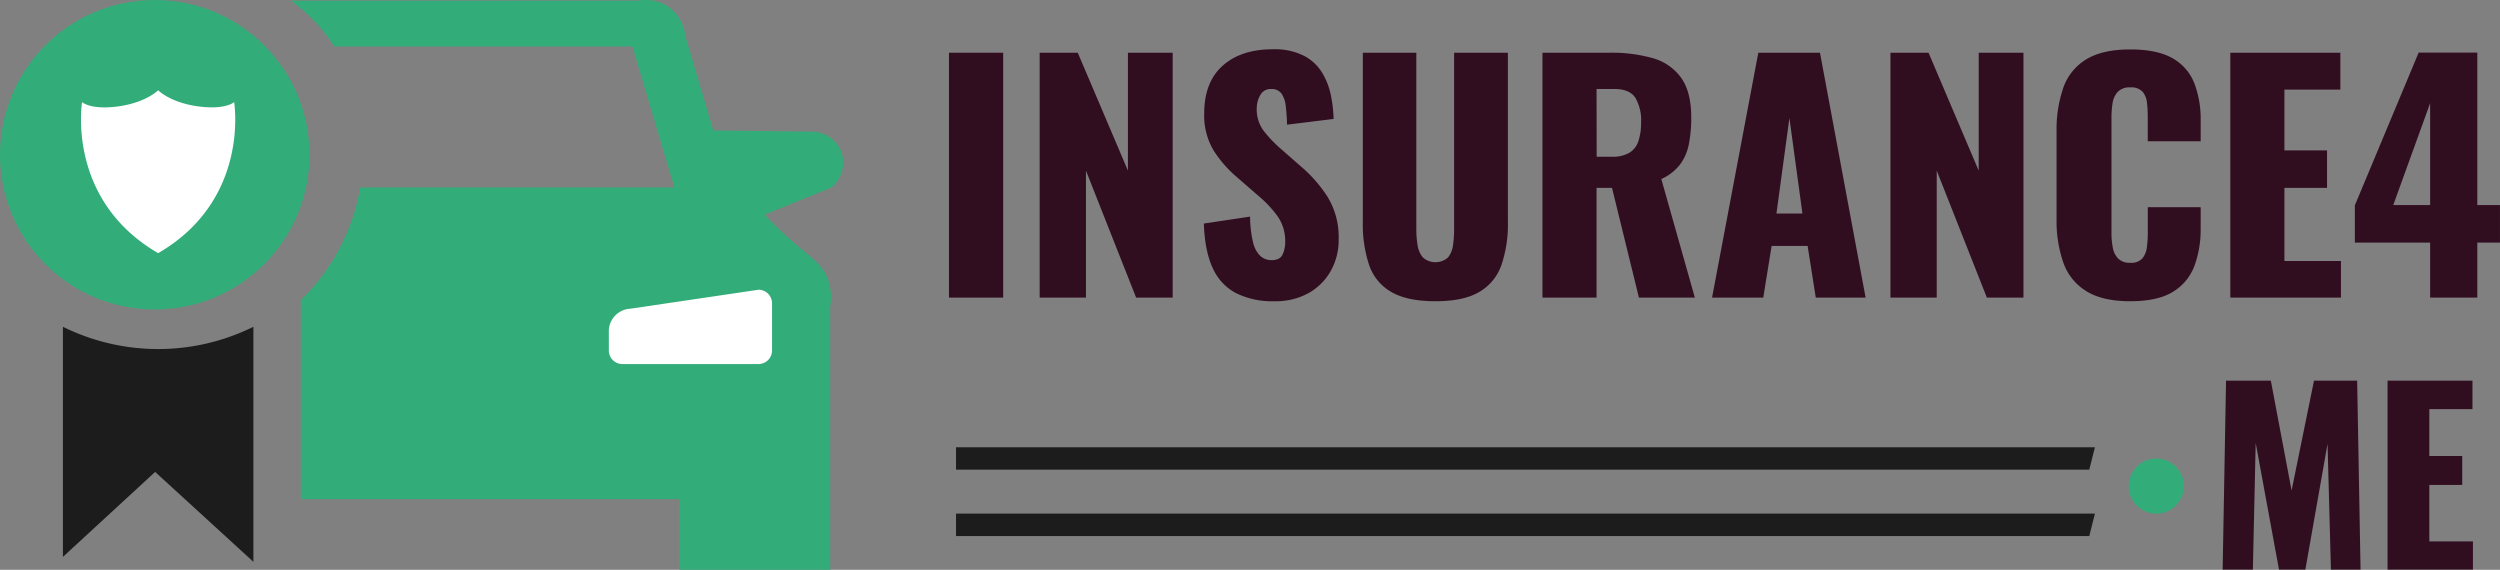
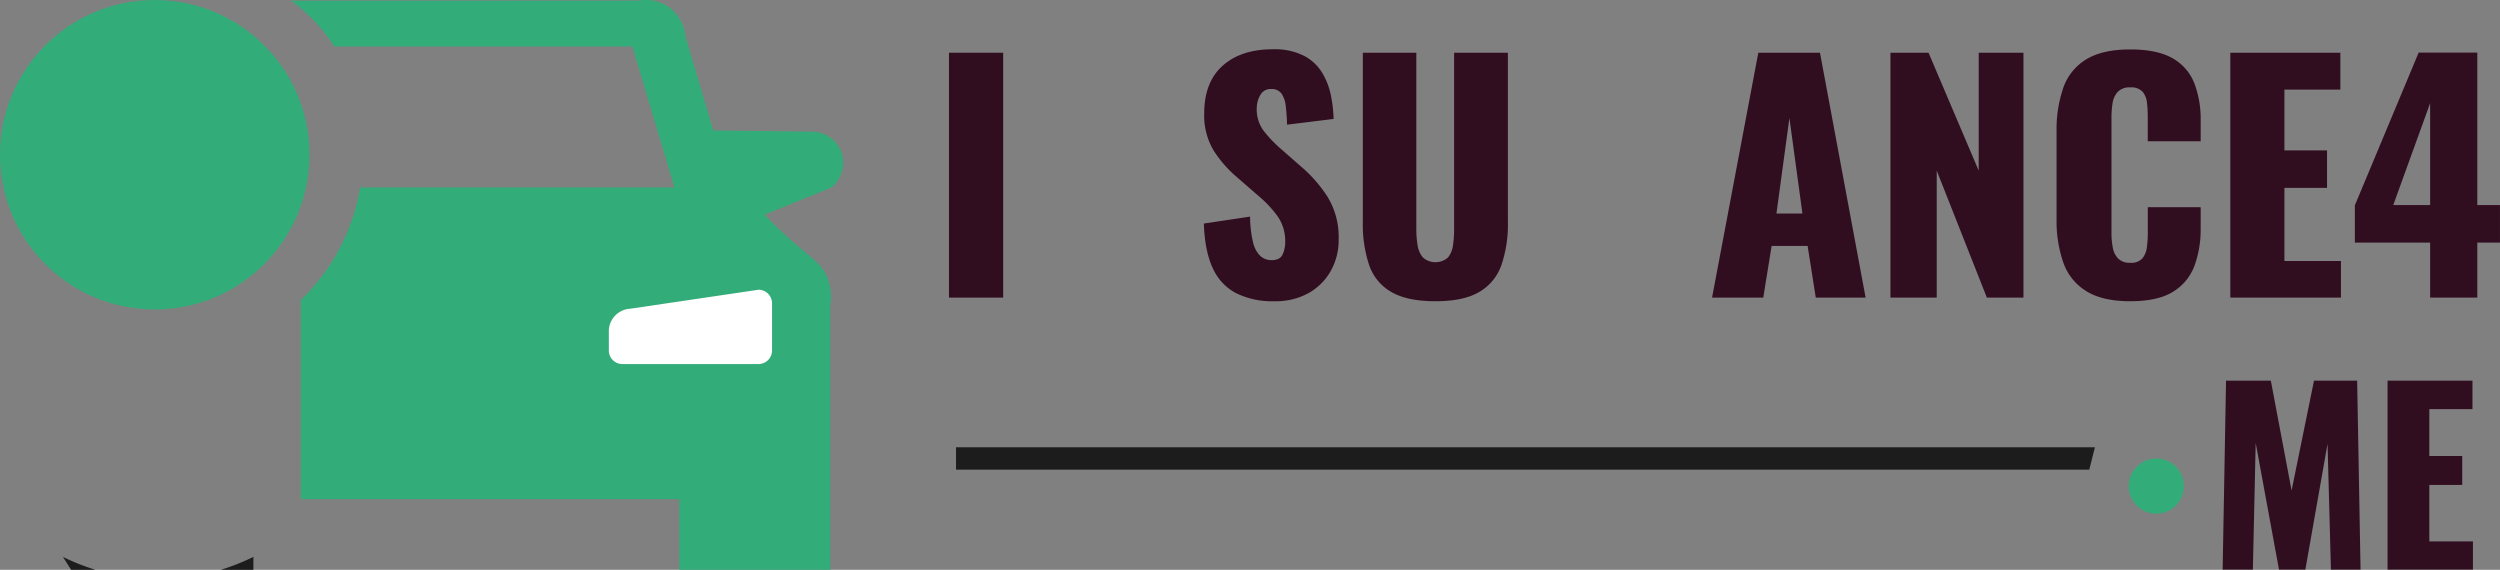
<svg xmlns="http://www.w3.org/2000/svg" viewBox="0 0 737.88 168.18">
  <rect x="0" y="0" width="737.88" height="168.18" fill="#808080" stroke="none" />
  <defs>
    <style>.cls-1{fill:#310d20;}.cls-2{fill:#32ad79;}.cls-3{fill:#fff;}.cls-4{fill:#1c1c1c;}</style>
  </defs>
  <title>logo</title>
  <g id="graphics">
    <path class="cls-1" d="M323.66,297.39V225.11h16v72.28Z" transform="translate(-43.57 -209.55)" />
-     <path class="cls-1" d="M350.43,297.39V225.11h11.24l14.81,34.8v-34.8h13.21v72.28H378.9l-14.81-37.48v37.48Z" transform="translate(-43.57 -209.55)" />
    <path class="cls-1" d="M419.68,298.46a24,24,0,0,1-11.33-2.41,15.41,15.41,0,0,1-6.87-7.45q-2.32-5-2.59-13.07l13.65-2.05a32.53,32.53,0,0,0,.85,7.5,8.29,8.29,0,0,0,2.14,4.1,4.81,4.81,0,0,0,3.35,1.25q2.5,0,3.26-1.69a8.65,8.65,0,0,0,.76-3.57,12.88,12.88,0,0,0-2.14-7.54,33.5,33.5,0,0,0-5.8-6.2l-6.25-5.44a34.85,34.85,0,0,1-6.92-7.9A20,20,0,0,1,399,243q0-9.19,5.44-14.05t14.81-4.86a19.15,19.15,0,0,1,9.33,2,13.73,13.73,0,0,1,5.35,5.13,21.24,21.24,0,0,1,2.5,6.69,42.41,42.41,0,0,1,.76,6.74l-13.74,1.7a55.06,55.06,0,0,0-.4-5.58,7.68,7.68,0,0,0-1.29-3.66,3.57,3.57,0,0,0-3-1.29,3.45,3.45,0,0,0-3.26,1.87,7.74,7.74,0,0,0-1,3.75,10.59,10.59,0,0,0,1.92,6.56,37,37,0,0,0,5,5.31l6,5.26a40.75,40.75,0,0,1,8,9.1,22.89,22.89,0,0,1,3.26,12.58,18.6,18.6,0,0,1-2.32,9.24,17,17,0,0,1-6.56,6.56A20,20,0,0,1,419.68,298.46Z" transform="translate(-43.57 -209.55)" />
    <path class="cls-1" d="M467.24,298.46q-8.3,0-13-2.72a14.58,14.58,0,0,1-6.56-7.94,38.13,38.13,0,0,1-1.87-12.8V225.11h15.79V277.4a28.17,28.17,0,0,0,.36,4.46,7.33,7.33,0,0,0,1.56,3.66,5.58,5.58,0,0,0,7.45,0,7.28,7.28,0,0,0,1.47-3.66,32.27,32.27,0,0,0,.31-4.46V225.11h15.88V275a37.35,37.35,0,0,1-1.92,12.8,14.84,14.84,0,0,1-6.56,7.94Q475.54,298.46,467.24,298.46Z" transform="translate(-43.57 -209.55)" />
-     <path class="cls-1" d="M498.83,297.39V225.11h19.9a44.35,44.35,0,0,1,12.67,1.61,15.38,15.38,0,0,1,8.34,5.76q3,4.15,3,11.73a39.81,39.81,0,0,1-.71,7.94,14.79,14.79,0,0,1-2.63,6,14.48,14.48,0,0,1-5.49,4.24l9.9,35H527.3L519.36,265H514.8v32.39Zm16-41.58h4.46a9.71,9.71,0,0,0,5.26-1.21,6.39,6.39,0,0,0,2.63-3.48,17.49,17.49,0,0,0,.76-5.49,13.13,13.13,0,0,0-1.7-7.23q-1.7-2.59-6.25-2.59H514.8Z" transform="translate(-43.57 -209.55)" />
    <path class="cls-1" d="M548.89,297.39l13.65-72.28h18.2l13.47,72.28H579.5l-2.41-15.26H566.47L564,297.39Zm19-24.81h7.67l-3.84-28.2Z" transform="translate(-43.57 -209.55)" />
    <path class="cls-1" d="M601.54,297.39V225.11h11.24l14.81,34.8v-34.8h13.21v72.28H630L615.2,259.91v37.48Z" transform="translate(-43.57 -209.55)" />
    <path class="cls-1" d="M672.31,298.46q-8.21,0-13-3a16.09,16.09,0,0,1-6.74-8.39,37.19,37.19,0,0,1-2-12.72V248.31a37.8,37.8,0,0,1,2-12.89,15.88,15.88,0,0,1,6.74-8.34q4.77-2.94,13-2.94,8,0,12.54,2.63a14.54,14.54,0,0,1,6.38,7.36A29.41,29.41,0,0,1,693.1,245v6.25H677.48V244a36.51,36.51,0,0,0-.22-4.1,6.06,6.06,0,0,0-1.29-3.26,4.52,4.52,0,0,0-3.66-1.29,4.74,4.74,0,0,0-3.7,1.34,6.33,6.33,0,0,0-1.52,3.35,27.54,27.54,0,0,0-.31,4.24v34a22.55,22.55,0,0,0,.4,4.42,6.11,6.11,0,0,0,1.61,3.21,4.78,4.78,0,0,0,3.53,1.2,4.39,4.39,0,0,0,3.57-1.29,6.42,6.42,0,0,0,1.34-3.35,32.32,32.32,0,0,0,.27-4.19v-7.58H693.1V277a31.17,31.17,0,0,1-1.83,11,15.12,15.12,0,0,1-6.34,7.67Q680.43,298.46,672.31,298.46Z" transform="translate(-43.57 -209.55)" />
    <path class="cls-1" d="M701.85,297.39V225.11h32.48V236H717.82v17.94H730.4V265H717.82v21.59h16.69v10.8Z" transform="translate(-43.57 -209.55)" />
    <path class="cls-1" d="M760.83,297.39V281.15H738.61v-11l18.83-45.07h17.31v45h6.69v11.07h-6.69v16.24Zm-10.89-27.31h10.89V240Z" transform="translate(-43.57 -209.55)" />
    <path class="cls-1" d="M699.59,377.66l1-55.76h13.22l6.13,32.43,6.61-32.43h12.74l1,55.76h-8.74l-1-37.11L724,377.66h-7.78l-6.88-37.38-.83,37.38Z" transform="translate(-43.57 -209.55)" />
    <path class="cls-1" d="M748.26,377.66V321.9h25.06v8.4H760.59v13.84h9.71v8.54h-9.71v16.66h12.87v8.33Z" transform="translate(-43.57 -209.55)" />
    <path class="cls-2" d="M129.43,209.75a48.47,48.47,0,0,1,12.78,13.51h88l12.41,41.62H149.88a60,60,0,0,1-17.52,33.22v58.77H244.06v20.86h44.55V299.91a15.88,15.88,0,0,0-.92-8.57c-1.79-4.25-5-5.81-11.32-11.5-3.24-2.89-5.68-5.4-7.12-6.94l19.71-8a9.51,9.51,0,0,0,2.74-11,9.4,9.4,0,0,0-7.85-5.48l-29.75-.37-8.21-27.74a12.3,12.3,0,0,0-5.29-8.94,12,12,0,0,0-8.58-1.64Z" transform="translate(-43.57 -209.55)" />
    <path class="cls-3" d="M267.43,317H227.27a4,4,0,0,1-4-4v-6a6.68,6.68,0,0,1,6.33-6.33l37.84-5.6a4,4,0,0,1,4,4v13.87A4,4,0,0,1,267.43,317Z" transform="translate(-43.57 -209.55)" />
    <circle class="cls-2" cx="45.67" cy="45.67" r="45.67" />
-     <path class="cls-4" d="M62.14,373.91V306a63.41,63.41,0,0,0,56.22,0v69.37l-29-26.53Z" transform="translate(-43.57 -209.55)" />
-     <path class="cls-3" d="M90.25,236.18s-3.58,3.71-12,4.8a30.06,30.06,0,0,1-3.84.27c-5,0-6.61-1.56-6.61-1.56S63,268.45,90.25,284.27c27.27-15.81,22.42-44.59,22.42-44.59s-1.62,1.56-6.61,1.56a30.07,30.07,0,0,1-3.84-.27c-8.39-1.08-12-4.8-12-4.8Z" transform="translate(-43.57 -209.55)" />
-     <path class="cls-4" d="M660.22,367.77l-334.48,0v-6.62H661.89Z" transform="translate(-43.57 -209.55)" />
+     <path class="cls-4" d="M62.14,373.91a63.41,63.41,0,0,0,56.22,0v69.37l-29-26.53Z" transform="translate(-43.57 -209.55)" />
    <path class="cls-4" d="M660.22,348.18l-334.48,0v-6.62H661.89Z" transform="translate(-43.57 -209.55)" />
    <circle class="cls-2" cx="636.43" cy="143.47" r="8.14" />
  </g>
</svg>